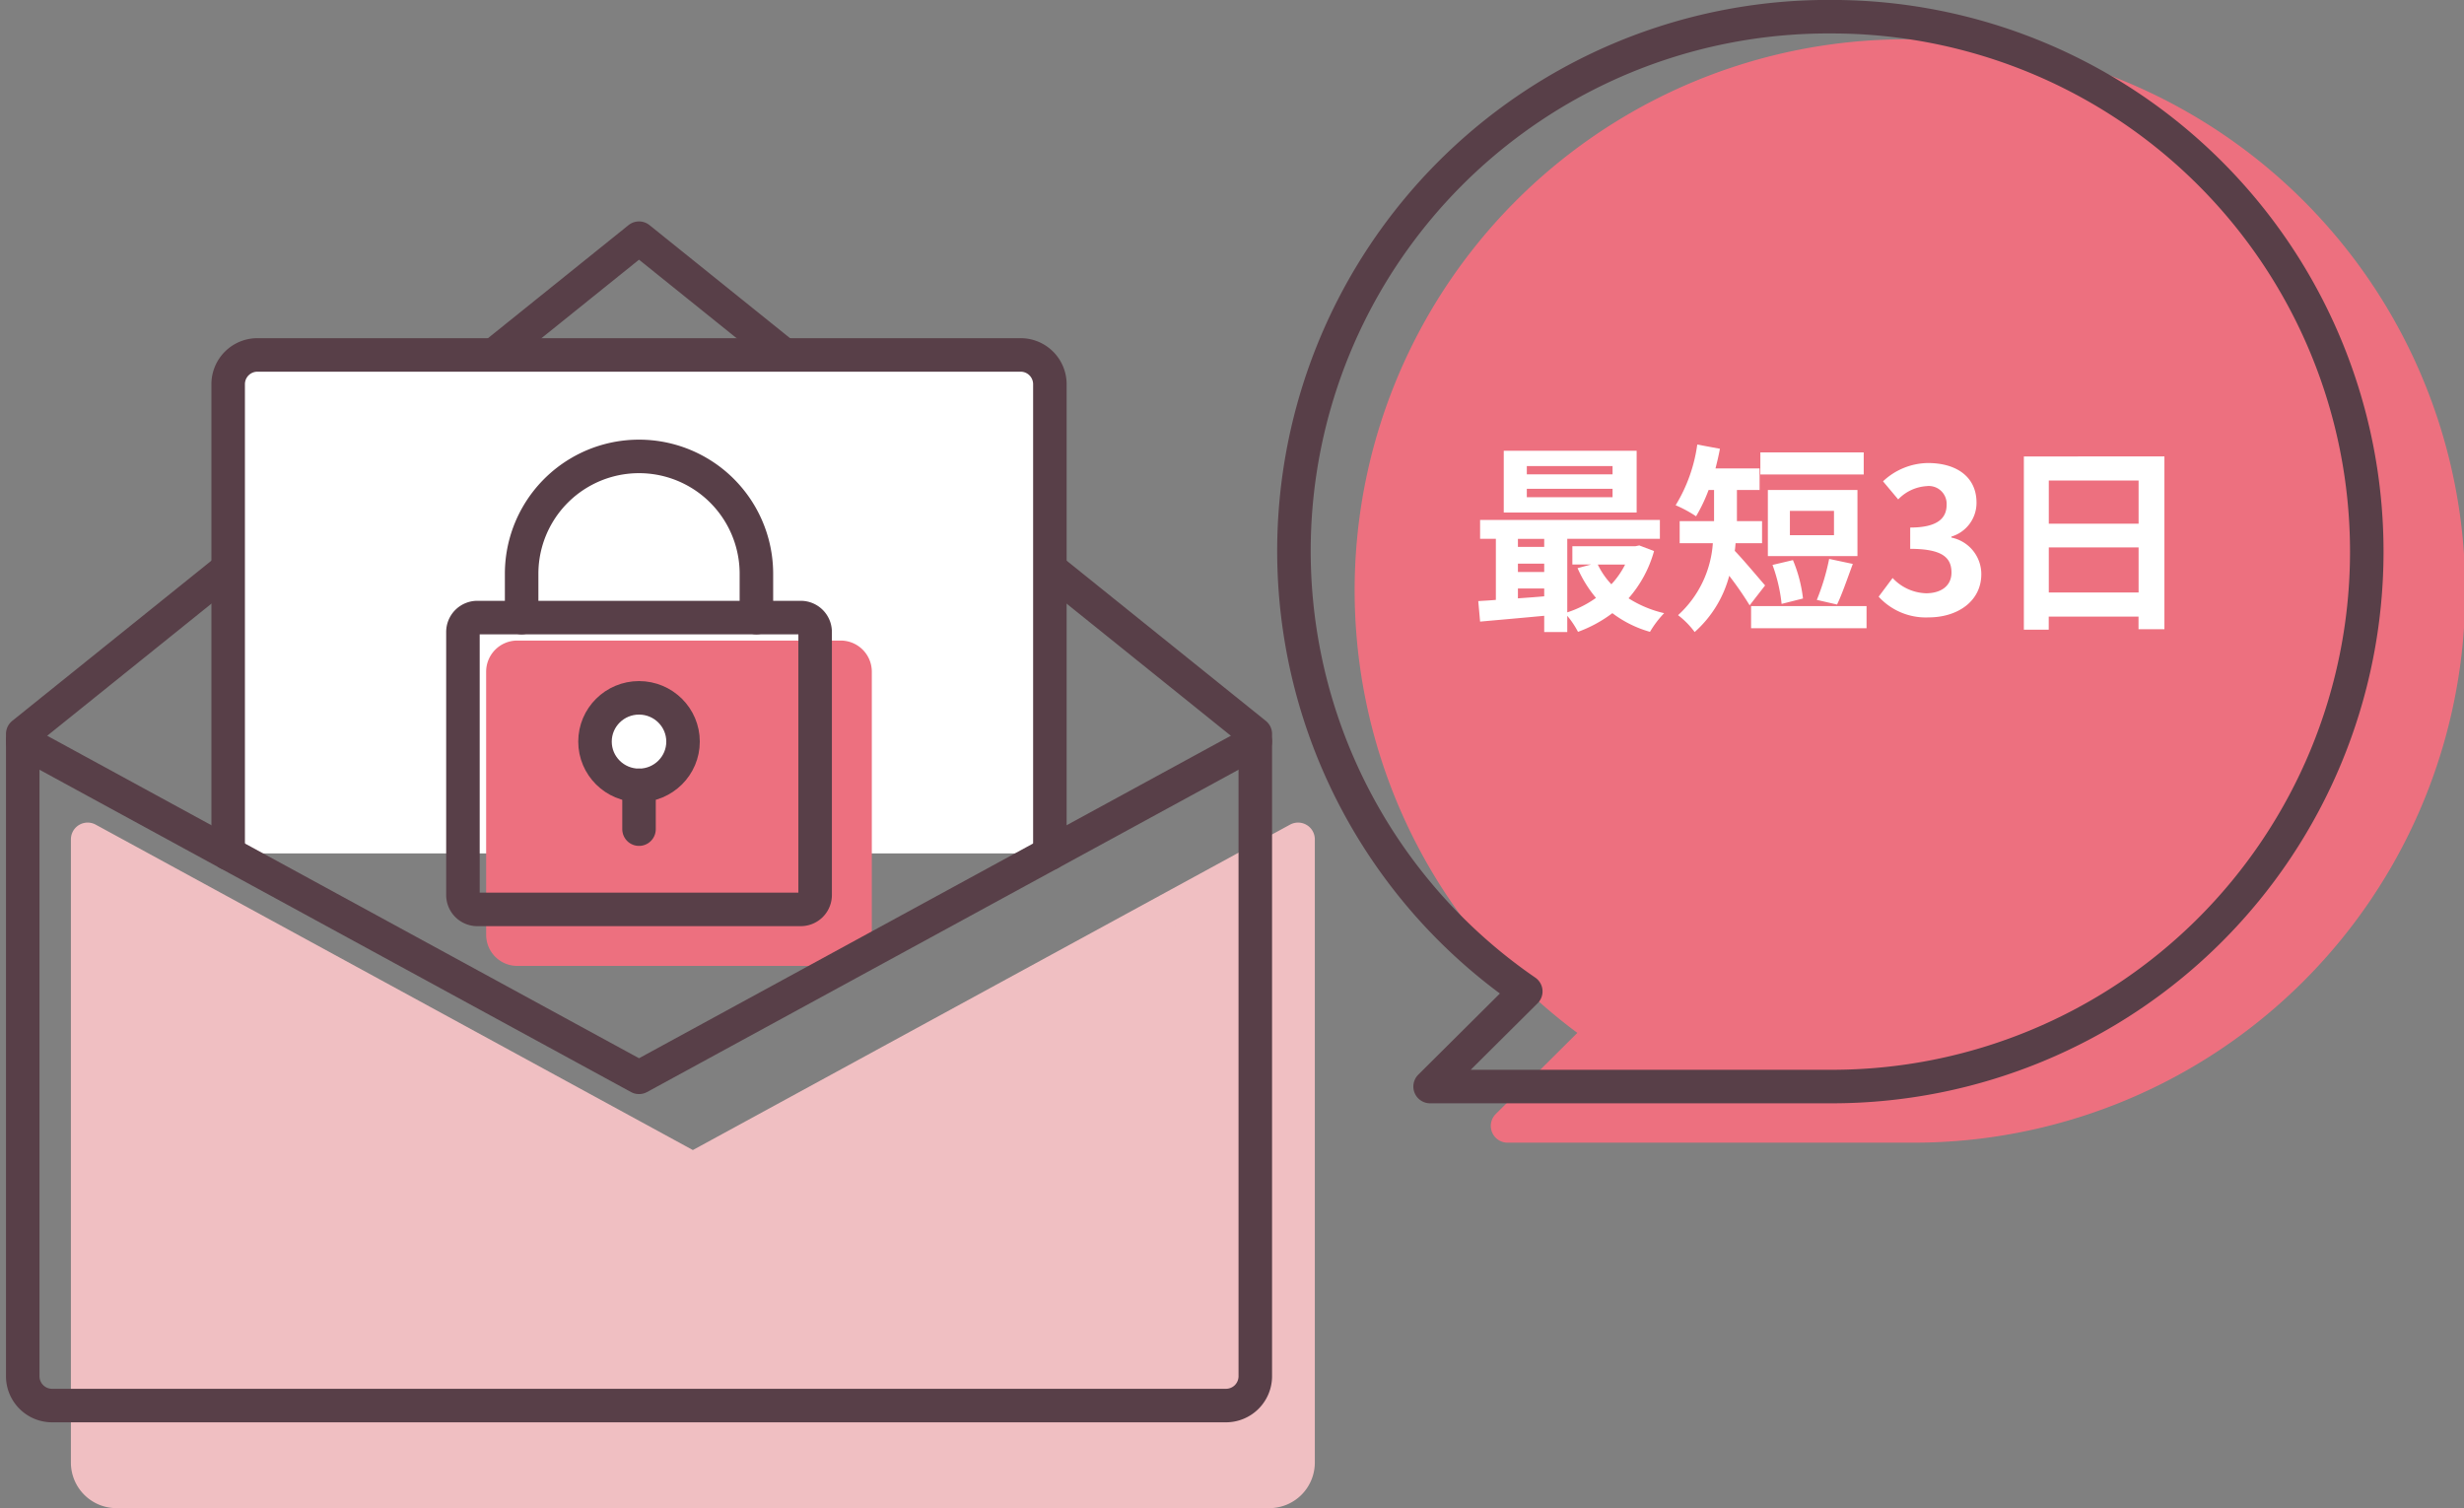
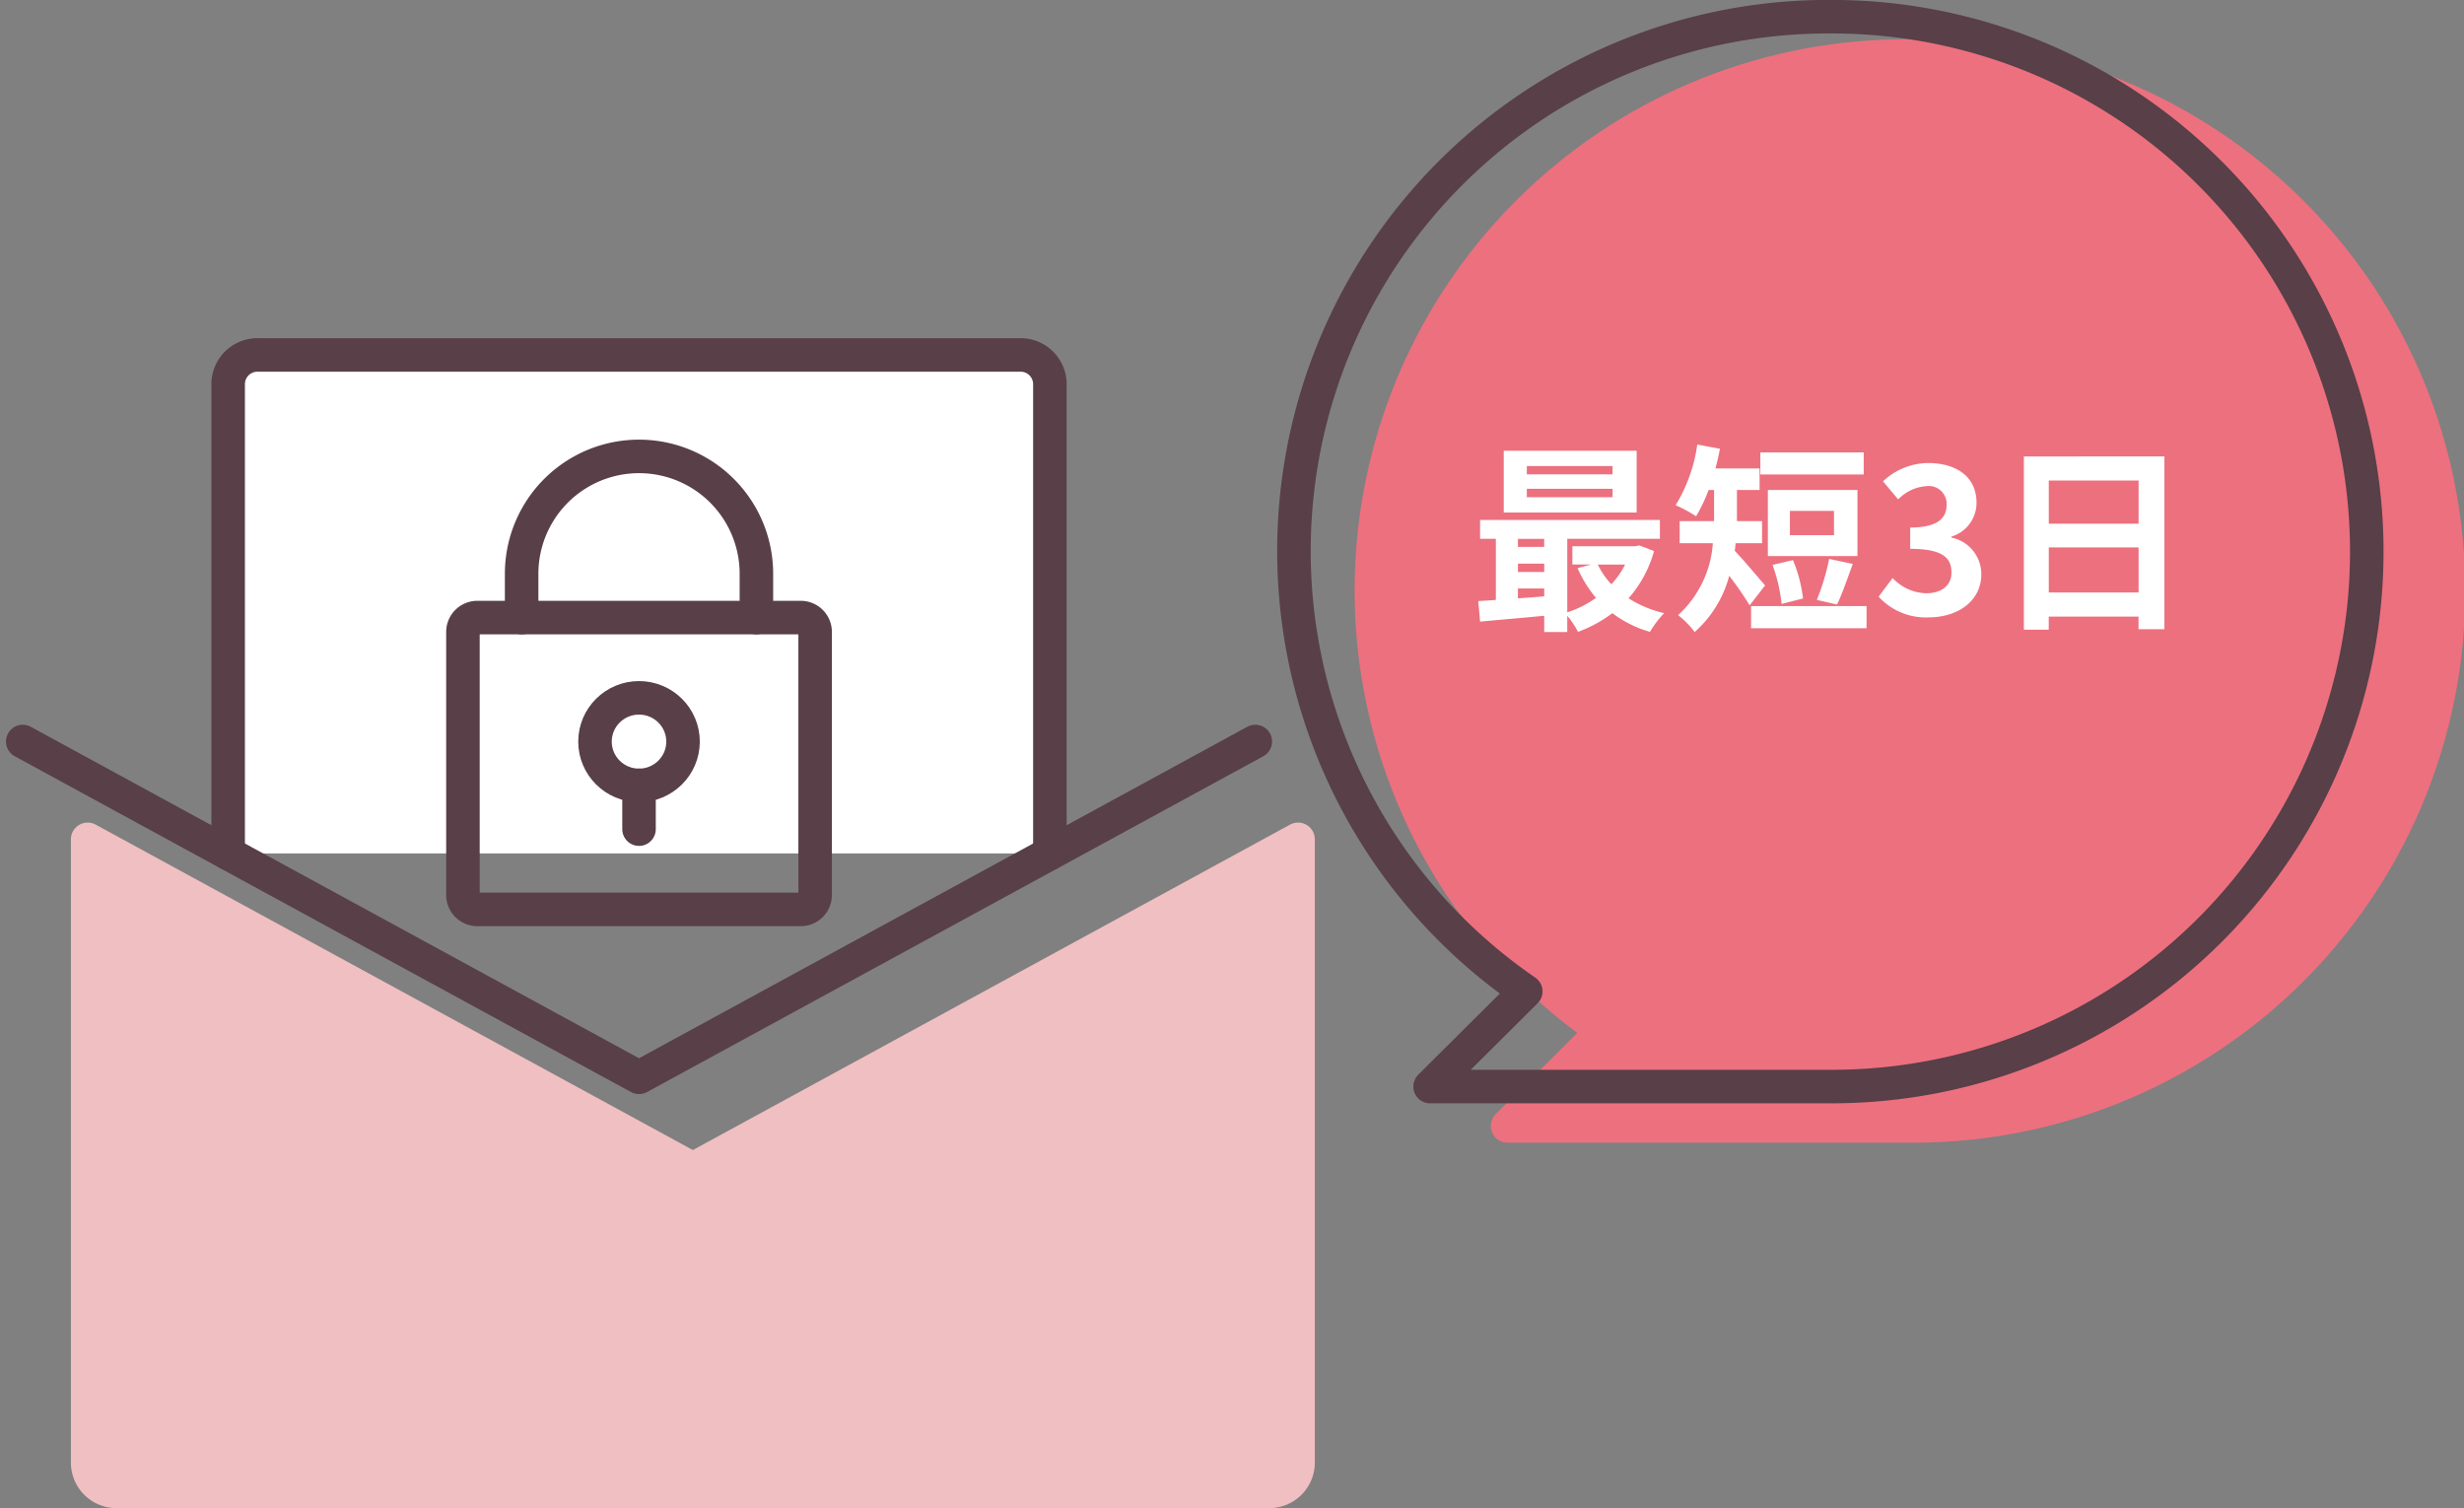
<svg xmlns="http://www.w3.org/2000/svg" width="147.041" height="90" viewBox="0 0 147.041 90">
  <rect x="0" y="0" width="147.041" height="90" fill="#808080" stroke="none" />
  <defs>
    <style>.a,.g{fill:#ed707f;}.b,.d{fill:none;}.b,.g{stroke:#ed707f;}.b,.d,.e,.f,.g{stroke-linecap:round;stroke-linejoin:round;stroke-width:2px;}.c,.f{fill:#fff;}.d,.f{stroke:#583f48;}.e{fill:#f0bfc2;stroke:#f0bfc2;}</style>
  </defs>
  <g transform="translate(-2161.111 -4282.203)">
    <path class="a" d="M2275.051,4285.549a31.883,31.883,0,0,0-18.266,58.165l-5.709,5.677h23.975a31.922,31.922,0,1,0,0-63.842Z" />
    <path class="b" d="M2275.051,4285.549a31.883,31.883,0,0,0-18.266,58.165l-5.709,5.677h23.975a31.922,31.922,0,1,0,0-63.842Z" />
    <path class="c" d="M2259.817,4315.087a7.129,7.129,0,0,1-1.521,2.819,6.766,6.766,0,0,0,2.124.887,5.98,5.98,0,0,0-.845,1.115,6.754,6.754,0,0,1-2.245-1.115,7.856,7.856,0,0,1-2.051,1.115,5.306,5.306,0,0,0-.64-.958v.97h-1.376v-.97c-1.389.131-2.765.251-3.826.347l-.109-1.223c.314-.024.676-.037,1.05-.073v-3.645h-.941v-1.127h10.729v1.127h-5.527v4.389a6.248,6.248,0,0,0,1.714-.863,7.34,7.34,0,0,1-1.1-1.775l.8-.216h-1.11V4314.8h3.753l.242-.048Zm-1.038-2.3h-7.93V4309.1h7.93Zm-7.085,1.572v.479h1.569v-.479Zm0,1.978h1.569v-.5h-1.569Zm0,1.572c.506-.037,1.038-.072,1.569-.121v-.467h-1.569Zm5.648-7.892h-5.117v.492h5.117Zm0,1.355h-5.117v.5h5.117Zm-.881,4.522a4.659,4.659,0,0,0,.809,1.176,5.033,5.033,0,0,0,.82-1.176Z" />
    <path class="c" d="M2265.523,4318.325a19.964,19.964,0,0,0-1.219-1.762,6.812,6.812,0,0,1-2.063,3.357,4.924,4.924,0,0,0-.991-1.007,6.384,6.384,0,0,0,2.076-4.294h-1.979V4313.3h2.052v-1.858h-.326a9.643,9.643,0,0,1-.748,1.57,7.5,7.5,0,0,0-1.219-.659,9.38,9.38,0,0,0,1.291-3.622l1.352.252c-.073.4-.169.792-.265,1.175h2.631v1.284h-1.352v1.858h1.5v1.319h-1.581c-.012.157-.023.3-.048.456.483.492,1.545,1.763,1.811,2.063Zm6.976.048v1.32h-6.891v-1.32Zm-.169-7.855h-6.168V4309.2h6.168Zm-.374,4.869h-5.346v-3.945h5.346Zm-4.526,2.854a9.675,9.675,0,0,0-.543-2.326l1.219-.288a8.384,8.384,0,0,1,.6,2.291Zm3.126-5.552h-2.631v1.451h2.631Zm-1.025,5.312a13.219,13.219,0,0,0,.736-2.446l1.412.3c-.326.876-.652,1.835-.941,2.423Z" />
    <path class="c" d="M2273.221,4317.81l.833-1.115a2.847,2.847,0,0,0,1.991.911c.905,0,1.522-.444,1.522-1.236,0-.875-.52-1.415-2.463-1.415v-1.271c1.641,0,2.173-.564,2.173-1.356a1.065,1.065,0,0,0-1.2-1.115,2.564,2.564,0,0,0-1.69.792l-.905-1.079a3.975,3.975,0,0,1,2.679-1.092c1.726,0,2.9.84,2.9,2.363a2.1,2.1,0,0,1-1.5,2.027v.059a2.223,2.223,0,0,1,1.786,2.183c0,1.632-1.437,2.579-3.139,2.579A3.807,3.807,0,0,1,2273.221,4317.81Z" />
    <path class="c" d="M2290.274,4309.439v10.314h-1.545V4319h-5.359v.78h-1.484v-10.338Zm-6.9,1.438v2.579h5.359v-2.579Zm5.359,6.681v-2.687h-5.359v2.687Z" />
    <path class="d" d="M2270.429,4283.2a31.883,31.883,0,0,0-18.266,58.165l-5.709,5.677h23.975a31.921,31.921,0,1,0,0-63.842Z" />
    <path class="e" d="M2238.574,4332.29l-36.116,19.68-36.116-19.68h0v37.2a1.72,1.72,0,0,0,1.73,1.71h68.772a1.719,1.719,0,0,0,1.73-1.71v-37.2Z" />
-     <path class="d" d="M2199.245,4296.417,2162.468,4326v38.337a1.752,1.752,0,0,0,1.762,1.742h70.03a1.752,1.752,0,0,0,1.762-1.742V4326Z" />
    <path class="f" d="M2174.727,4333.131v-28.007a1.747,1.747,0,0,1,1.751-1.741h45.533a1.747,1.747,0,0,1,1.752,1.741v28.007" />
-     <path class="g" d="M2191.122,4322.29v15.69a.858.858,0,0,0,.854.863h19.307a.858.858,0,0,0,.854-.863v-15.69a.858.858,0,0,0-.854-.862h-19.307A.858.858,0,0,0,2191.122,4322.29Z" />
    <path class="d" d="M2236.022,4326.452l-36.777,20.04-36.777-20.04" />
    <path class="d" d="M2206.25,4319.056v-2.612a7.005,7.005,0,0,0-14.01,0v2.612" />
    <path class="d" d="M2188.737,4319.919v15.69a.859.859,0,0,0,.854.862H2208.9a.859.859,0,0,0,.855-.862v-15.69a.859.859,0,0,0-.855-.863h-19.307A.859.859,0,0,0,2188.737,4319.919Z" />
    <ellipse class="f" cx="2.627" cy="2.612" rx="2.627" ry="2.612" transform="translate(2196.618 4323.846)" />
    <line class="f" y2="2.612" transform="translate(2199.245 4329.07)" />
  </g>
</svg>